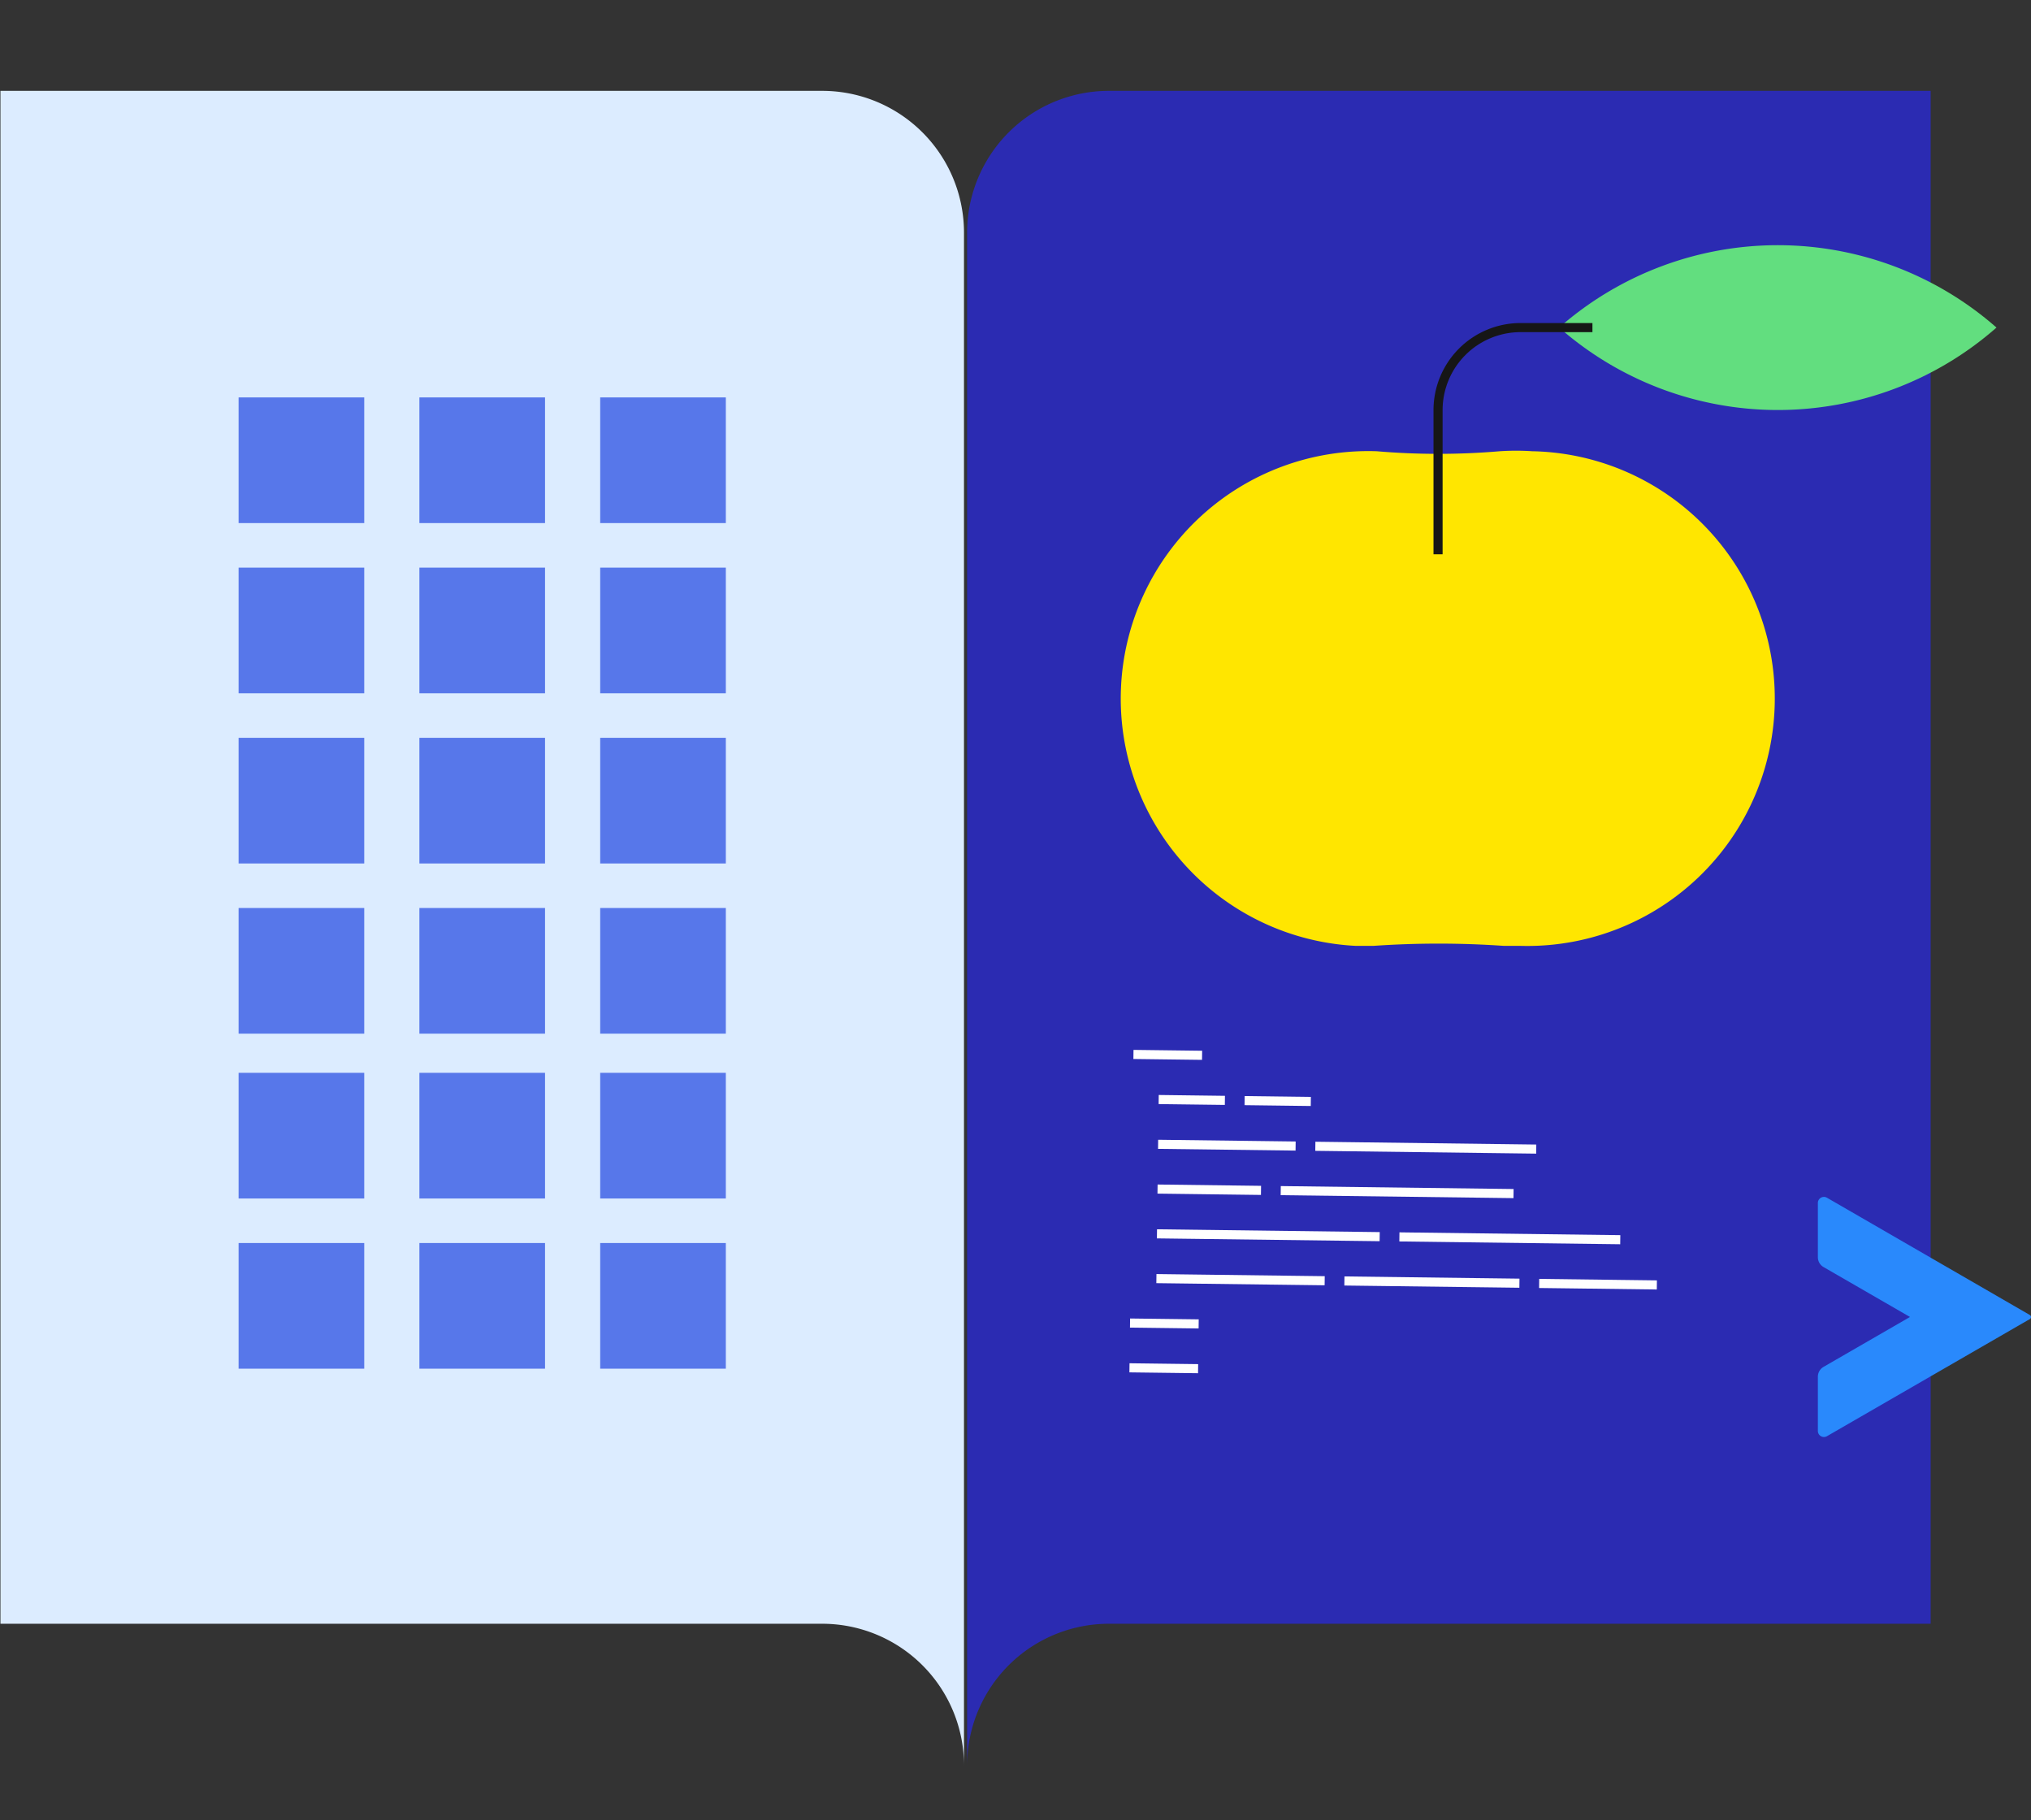
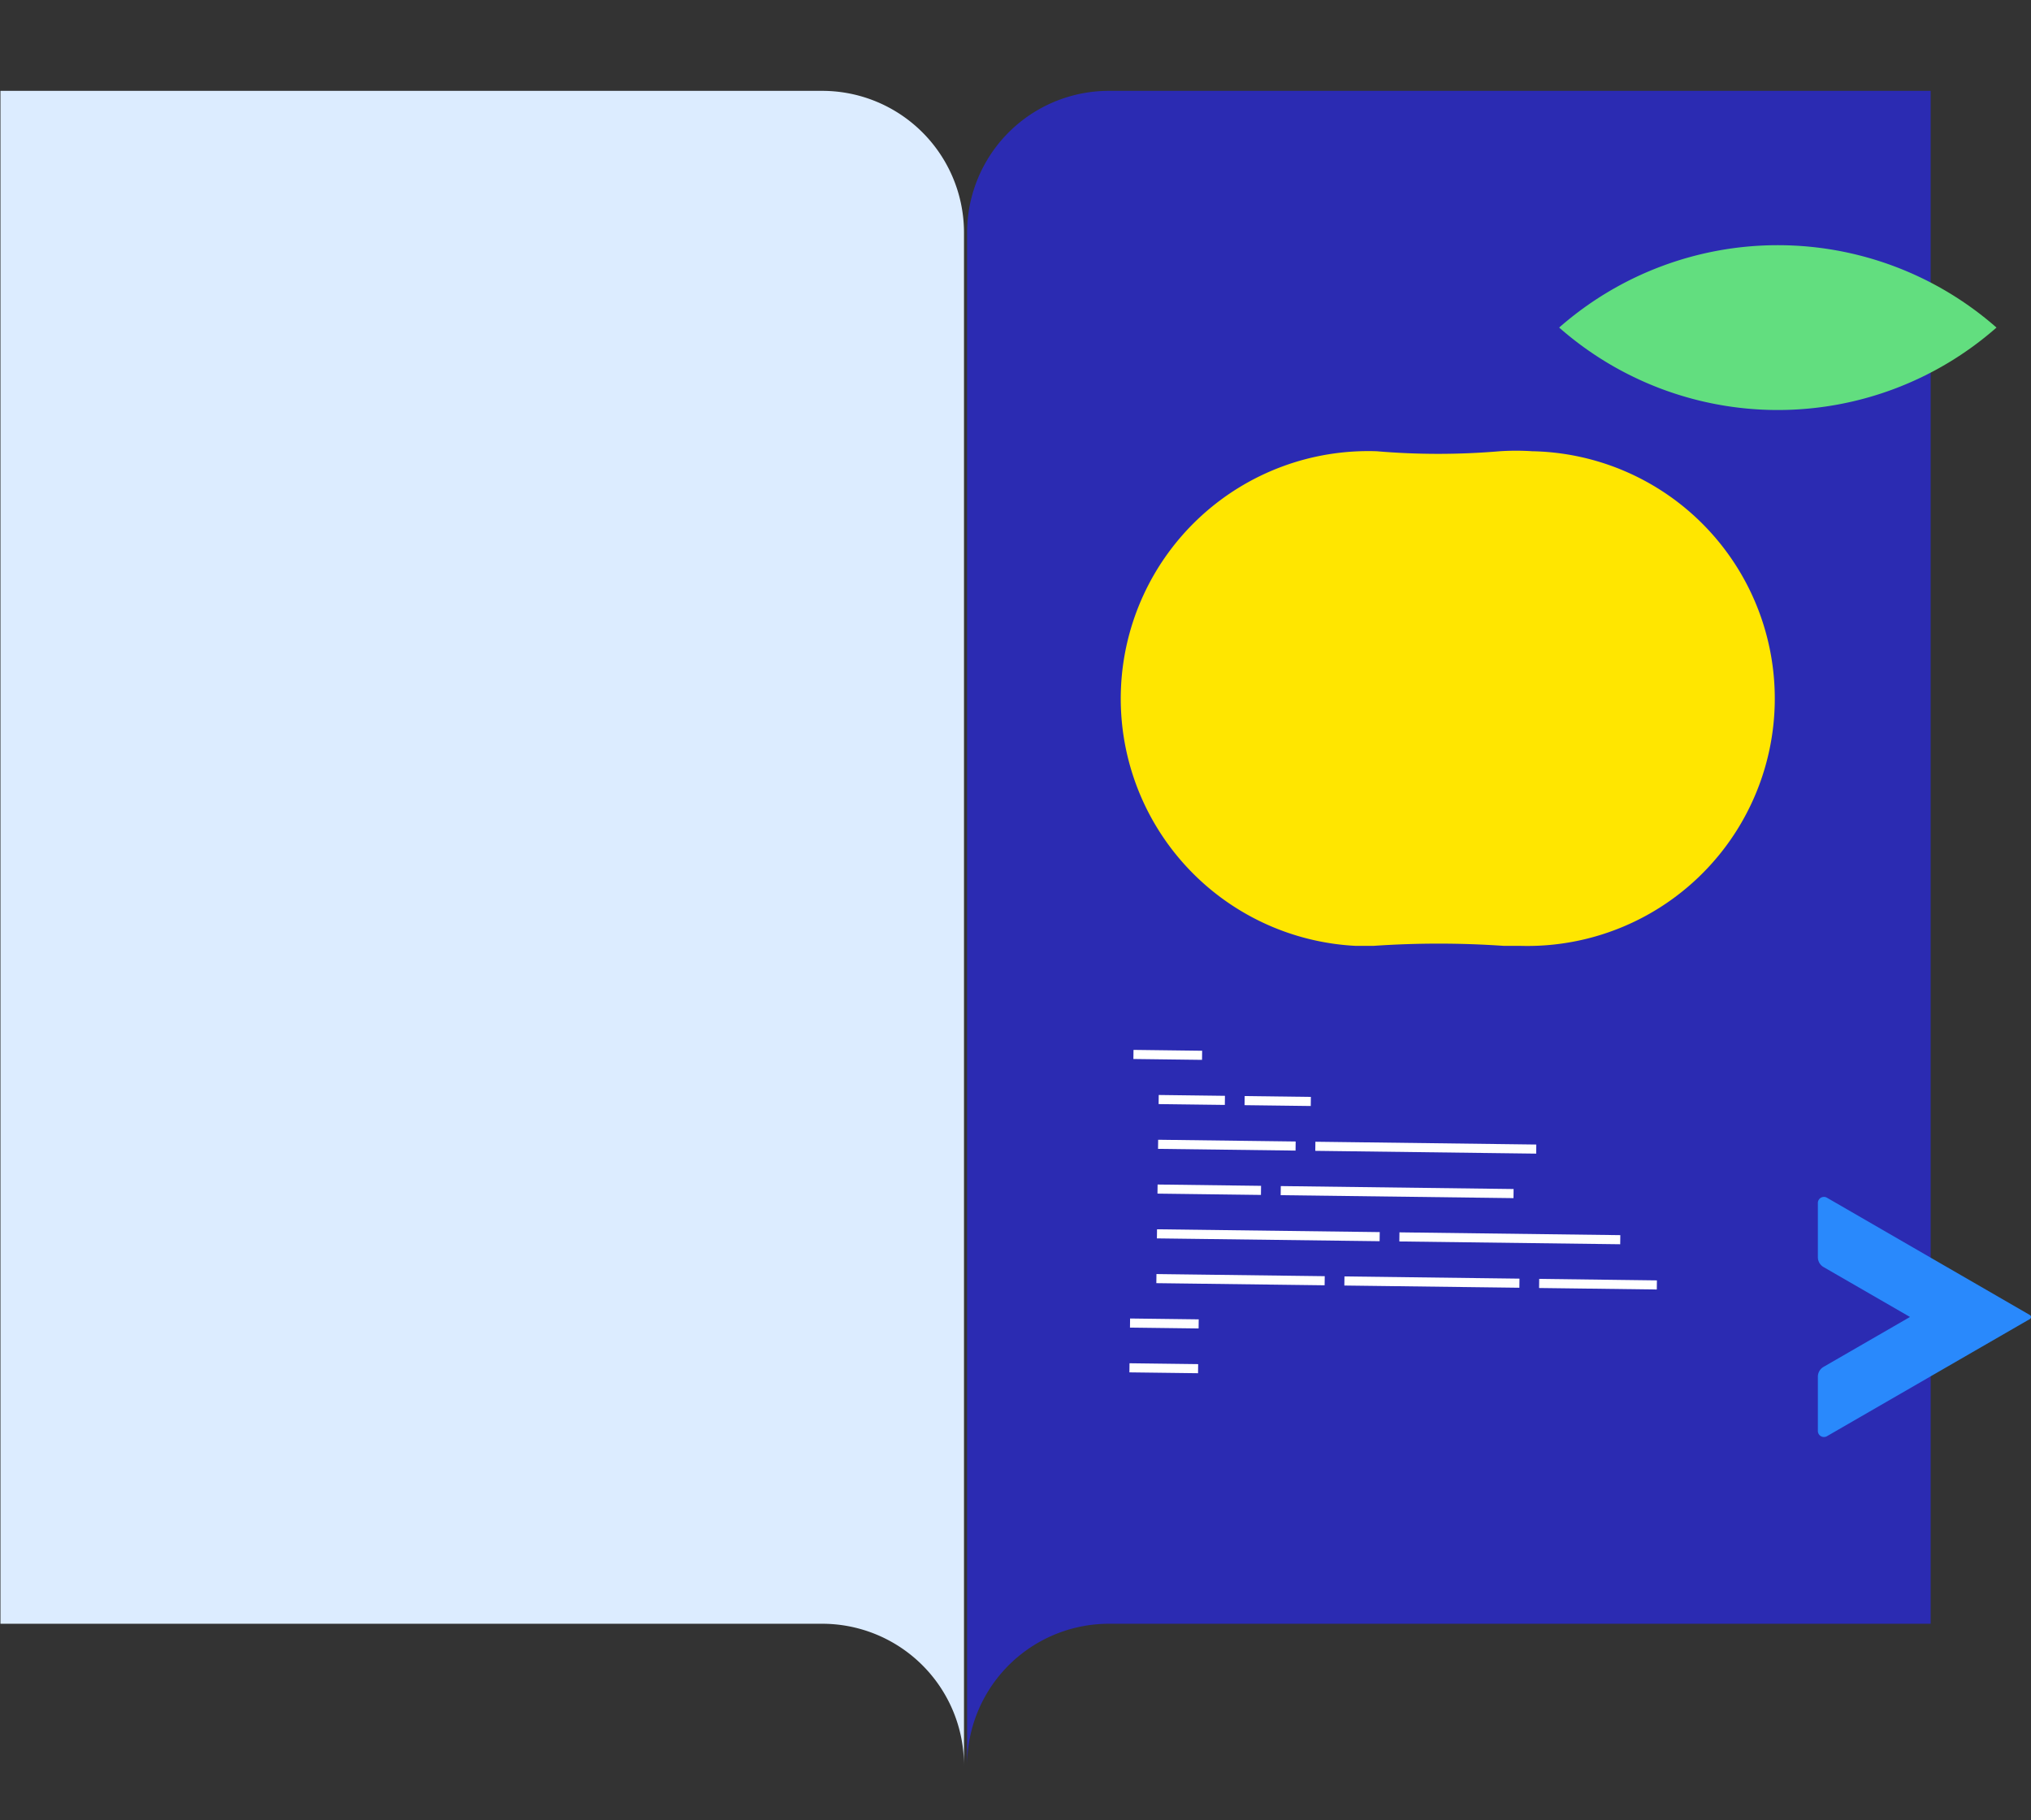
<svg xmlns="http://www.w3.org/2000/svg" viewBox="0 0 223.192 200">
  <rect x="0" y="0" width="223.192" height="200" fill="#333333" stroke="none" />
  <defs>
    <clipPath id="a">
      <path d="M0 0h23.421v26.383H0z" class="a" />
    </clipPath>
    <style>.a{fill:#2989fc}.i{fill:none}.e{fill:#5777ea}.i{stroke-miterlimit:10;stroke:#fff}</style>
  </defs>
-   <path fill="none" d="M0 0h36v200H0z" />
  <path fill="#2b2bb2" d="M106.278 194.017a15.584 15.584 0 0 1 15.571-15.6h90.315V9.983h-90.315a15.584 15.584 0 0 0-15.571 15.6Z" />
  <path fill="#dcecff" d="M105.936 194.017a15.584 15.584 0 0 0-15.571-15.6H.05V9.983h90.315a15.584 15.584 0 0 1 15.571 15.6" />
-   <path d="M26.221 43.671h13.807v13.807H26.221zM26.221 81.071h13.807v13.807H26.221zM26.221 117.883h13.807v13.807H26.221zM26.221 62.37h13.807v13.807H26.221zM26.221 99.769h13.807v13.807H26.221zM26.221 136.582h13.807v13.807H26.221zM46.088 43.671h13.807v13.807H46.088zM46.088 81.071h13.807v13.807H46.088zM46.088 117.883h13.807v13.807H46.088zM46.088 62.37h13.807v13.807H46.088zM46.088 99.769h13.807v13.807H46.088zM46.088 136.582h13.807v13.807H46.088zM65.957 43.671h13.807v13.807H65.957zM65.957 81.071h13.807v13.807H65.957zM65.957 117.883h13.807v13.807H65.957zM65.957 62.37h13.807v13.807H65.957zM65.957 99.769h13.807v13.807H65.957zM65.957 136.582h13.807v13.807H65.957z" class="e" />
  <path fill="#ffe600" d="M168.394 49.582a27.669 27.669 0 0 0-3.588 0 79.679 79.679 0 0 1-13.515 0 27.2 27.2 0 0 0-2.271 54.351h1.883a104.182 104.182 0 0 1 14.378 0h1.885a27.183 27.183 0 1 0 1.273-54.351Z" />
  <path fill="#62de7f" d="M171.341 35.993a36.4 36.4 0 0 0 48.059 0 36.422 36.422 0 0 0-48.061 0Z" />
-   <path fill="none" stroke="#161616" stroke-miterlimit="10" d="M158.031 60.906V45.059a9.072 9.072 0 0 1 9.08-9.064h7.886" />
  <path d="m132.1 115.956-7.542-.095M127.33 120.816l7.276.092M136.773 120.935l7.276.092M127.267 125.735l15.111.191M144.546 125.953l24.275.307M127.205 130.654l11.37.144M140.743 130.825l25.584.324M127.142 135.573l24.474.309M153.784 135.91l24.271.307M127.08 140.492l18.492.234M147.74 140.753l19.234.243M169.141 141.024l12.935.164M131.724 145.47l-7.542-.095M131.662 150.389l-7.542-.095" class="i" />
  <g clip-path="url(#a)" transform="translate(199.77 131.516)">
    <path d="M23.291 12.972 1 .089a.666.666 0 0 0-1 .577v5.96a1.248 1.248 0 0 0 .624 1.081l9.5 5.484-9.5 5.485A1.248 1.248 0 0 0 0 19.756v5.96a.666.666 0 0 0 1 .576l15.944-9.205 6.348-3.665a.26.26 0 0 0 0-.451" class="a" />
  </g>
</svg>